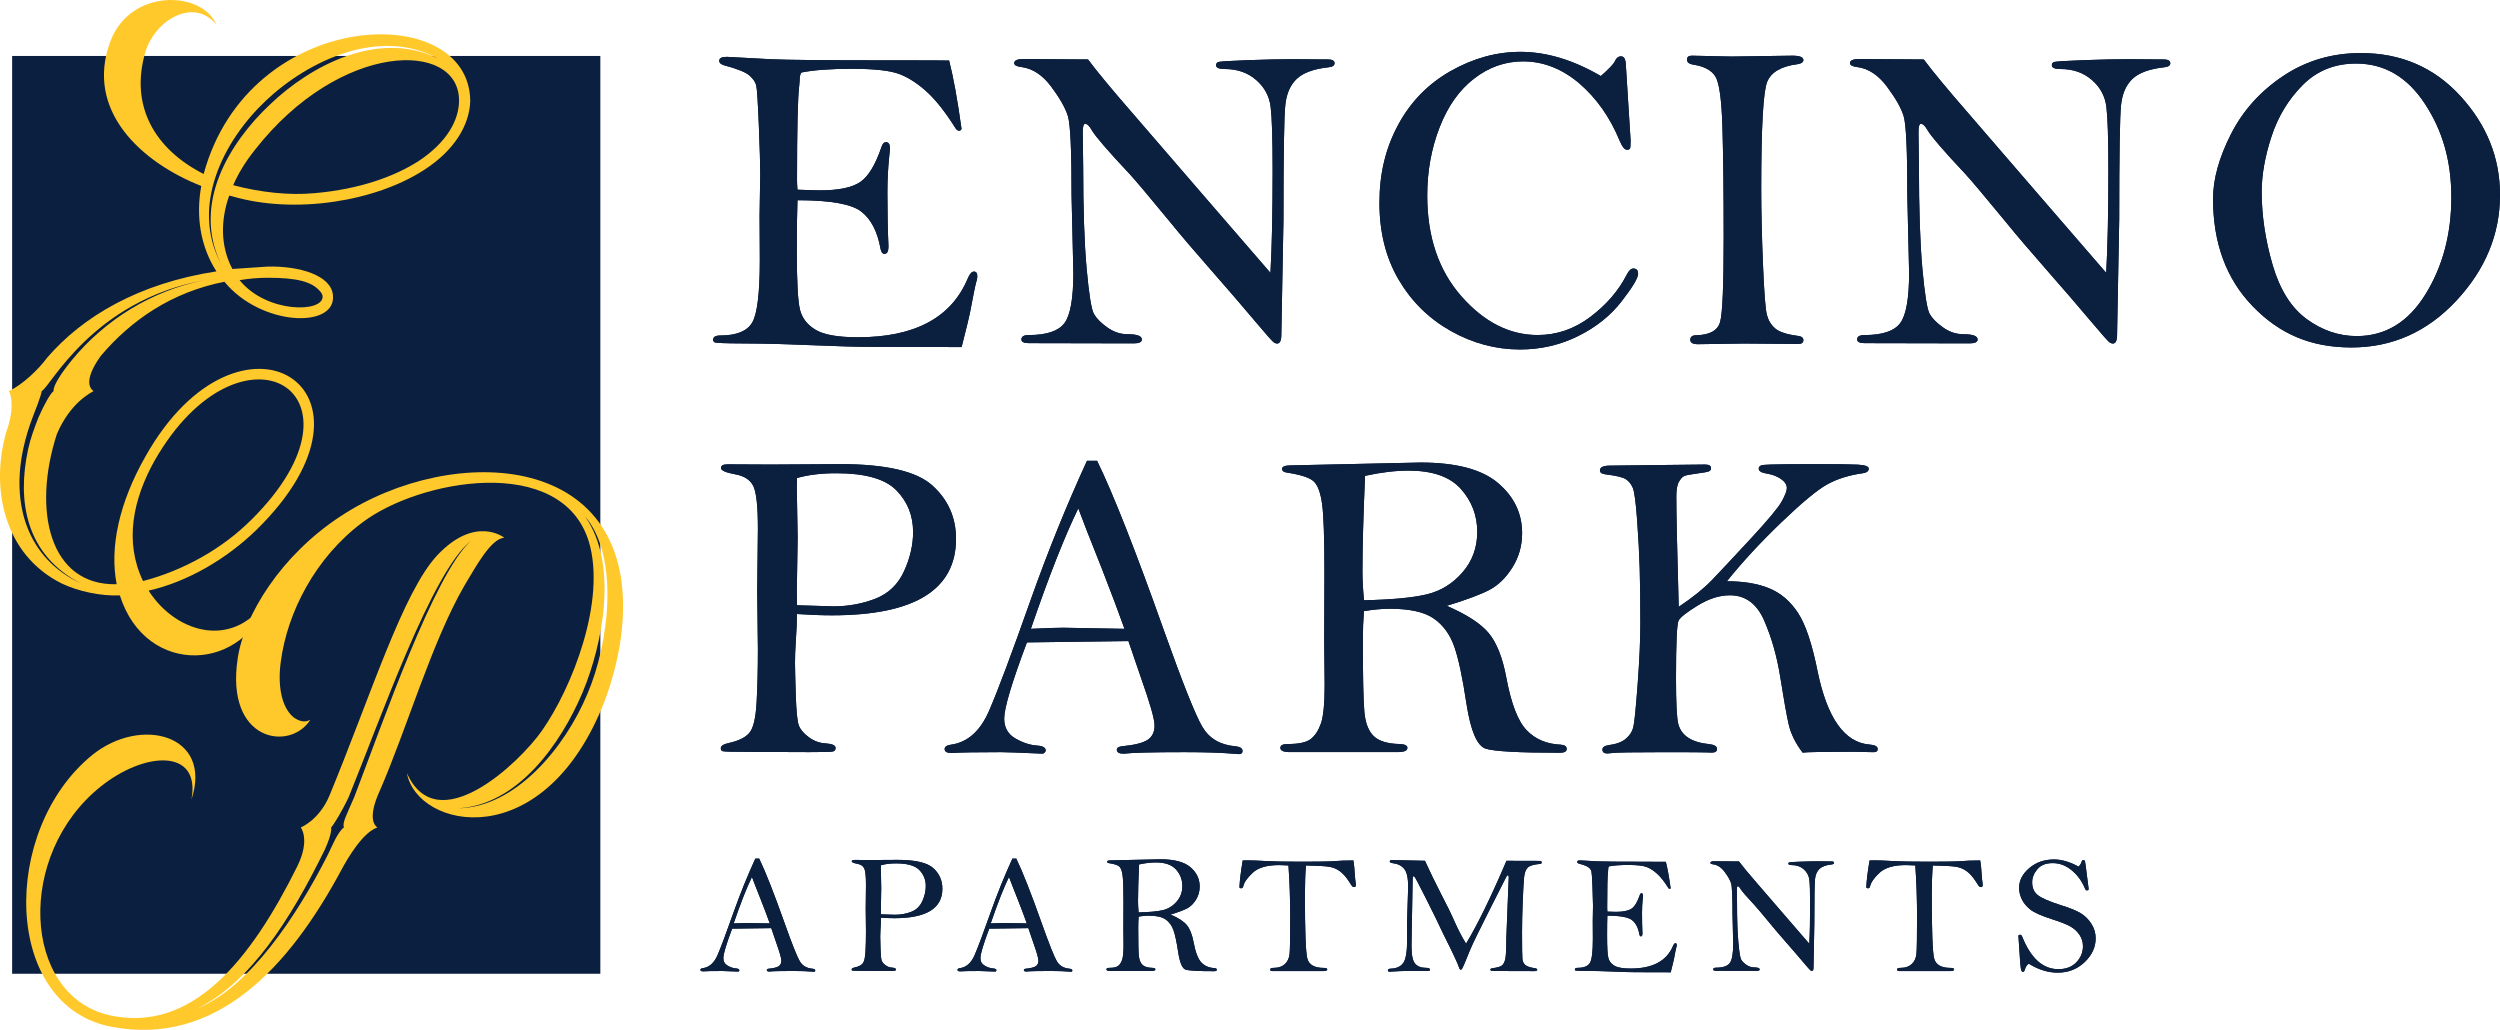
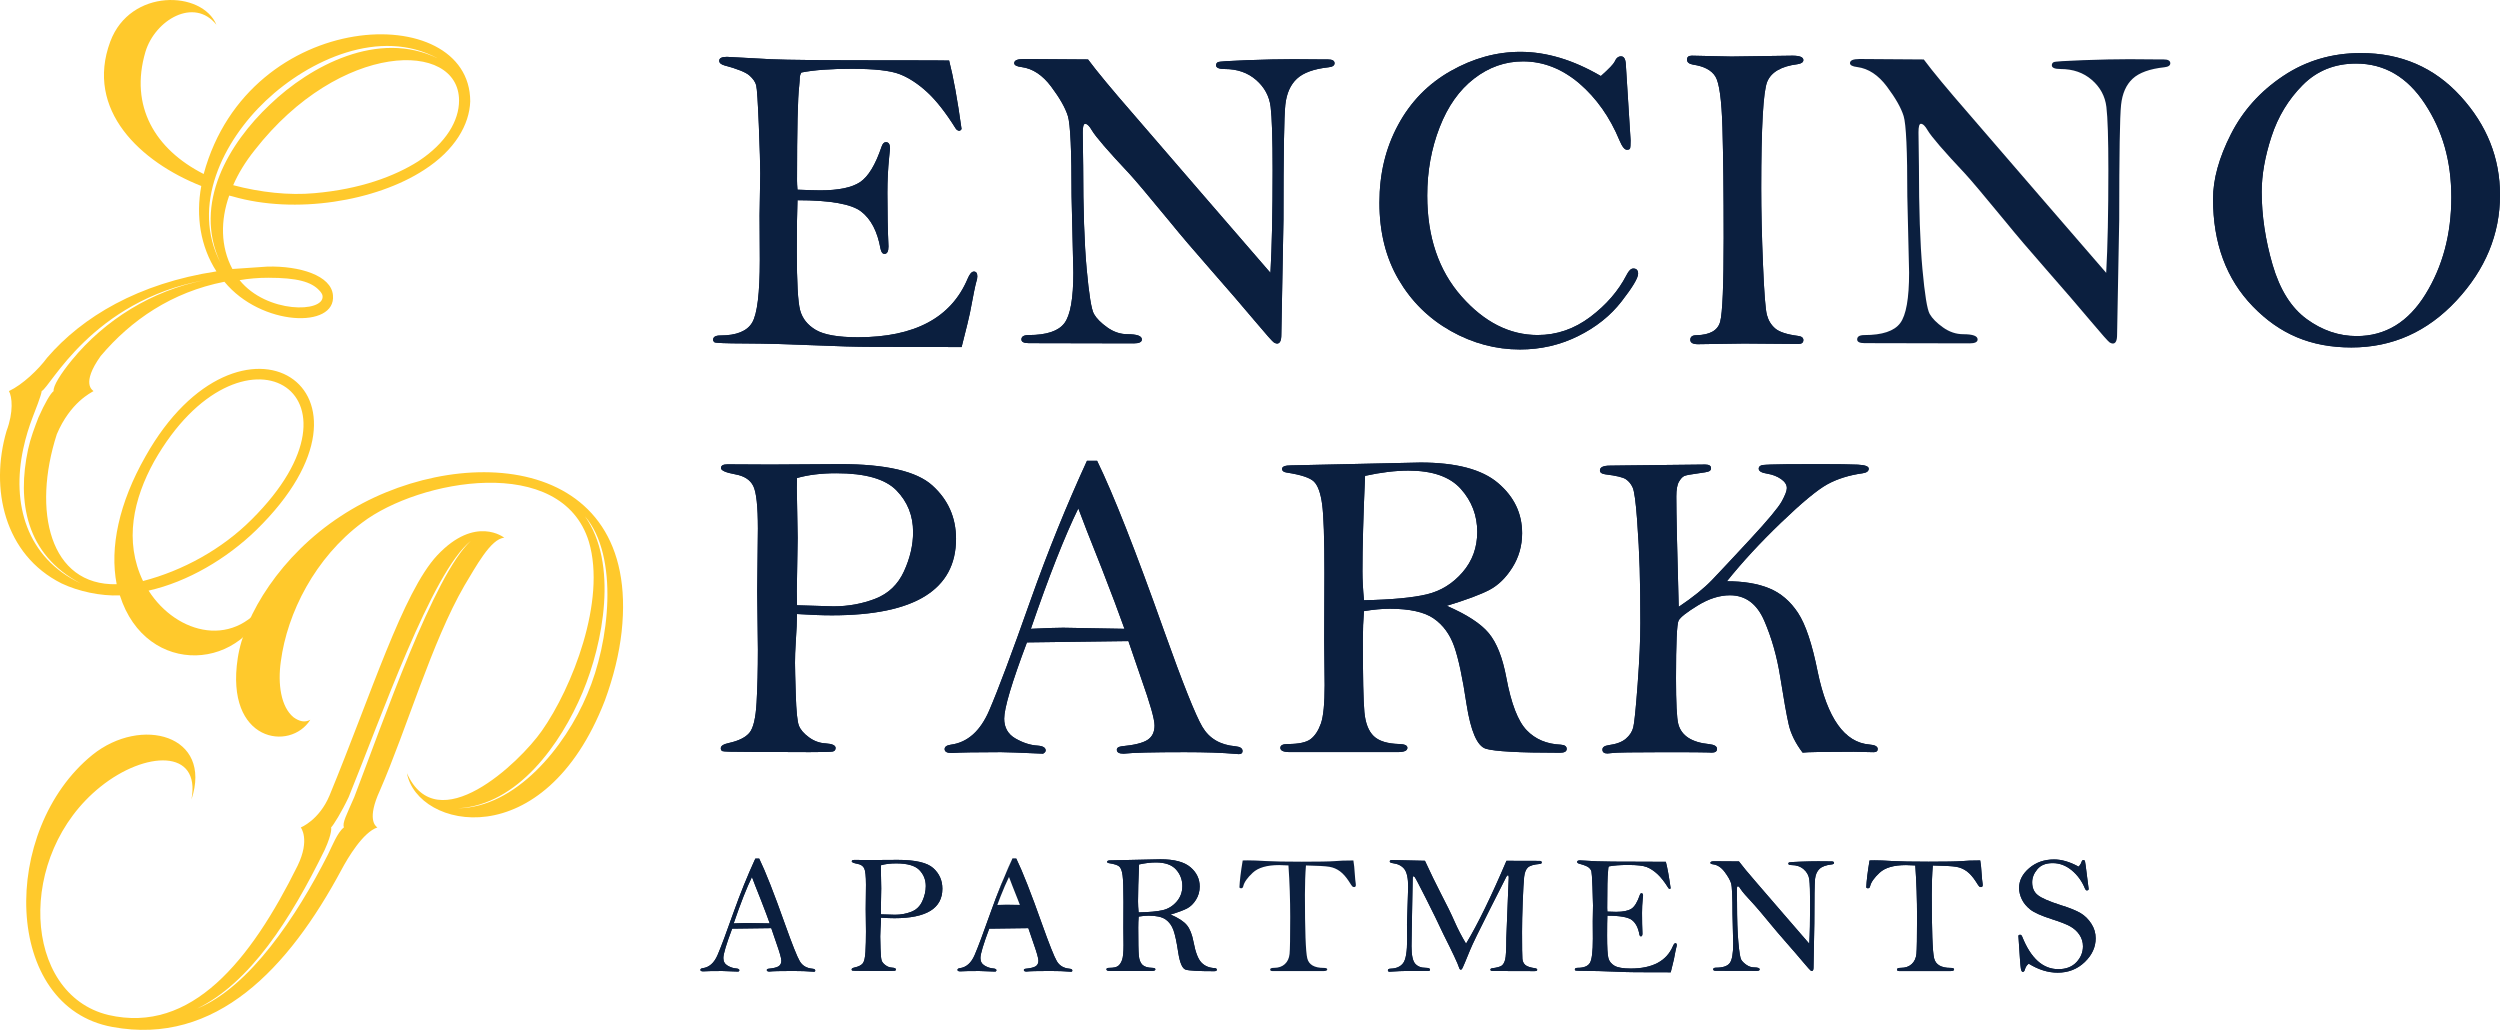
<svg xmlns="http://www.w3.org/2000/svg" viewBox="0 0 783.13 322.61">
  <g id="Layer_1" data-name="Layer 1">
-     <rect x="3.8" y="17.53" width="184.26" height="287.5" fill="#0b2040" />
    <path d="M19.3,182.76C1.3,173.76-3.2,153.01,2.05,135.01c2.25-6,1.75-10.75.75-12.5,4.25-2,9.25-6.75,12-10.5,11-12.75,28.5-23.25,53-27-5-7.75-6.5-17.25-4.75-26.75-19-7.5-36.5-23.75-28.5-45.25C40.8-3.74,63.3-2.99,67.8,7.76c-7-8.75-19.25-1.5-22.25,8.5-5,17,3,30.5,18.25,38.25C78.05,2.01,147.3-.24,147.3,31.76c-.25,7.25-4.75,15.25-14.5,21.5-15,9.75-40.25,14-60,8.25l-1-.25c-2.75,7.75-2.75,16,1,23l11-.75c10-.25,20,2.75,20.5,9,1,10.5-22.5,9.75-34-4.25-16.5,3.25-29.25,12-38.75,23.25-6.25,8.75-2.5,10.75-2.25,11-.75.5-7.25,3.5-11.5,13.5-7.75,24-2.25,47.5,18.75,47-2.25-11.5.75-25.5,9-40,29.5-52.5,80-21.25,34.75,23-9.25,9-21.5,16.25-33.75,19,8.75,13.75,27.5,18.75,37.75,1.75-7,23.75-38.5,25.75-46.75-.25-6,.25-13-1.25-18.25-3.75ZM12.05,130.76c2-4.5,3.75-7.5,4.75-8.25-.25-1.5,2.25-5.5,5.75-9.75,10.25-12.5,25-21.75,41.5-25-35.25,6.5-48.25,33.5-51,34.75,0,1-2.25,6.75-2.75,8-1.25,3.25-2.25,6.5-3,10-3.75,17.25,1,34.25,18,42.25-17.25-9-20-25.75-16.5-42,.75-3.5,2-6.75,3.25-10ZM78.8,162.76c40.25-40-3.5-65.75-30.5-18.25-6.5,11.75-9.5,25-3.5,37.5,12.5-3.25,24.75-10,34-19.25ZM69.05,82.26c-8.75-18.5,2.75-37.5,15.5-49.5,12.75-12.25,34-23.5,52.5-14.5-18-9.75-40.25.5-53.75,13.25s-23.5,33-14.25,50.75ZM79.8,47.01c-3,3.75-5.25,7.5-6.75,11,8.5,2.25,17.5,3.25,25.5,2.5,14.25-1.25,25-5.25,32.5-10,8.75-5.75,12.75-12.75,12.75-19,0-19-37.25-18.75-64,15.5ZM75.05,87.76c8.5,10.5,26.5,10.25,26,5,0-.5-.5-1.25-1-1.75-2.5-2.75-7-4-16-4-3.25,0-6,.25-9,.75Z" fill="#ffc92c" />
    <path d="M28.97,236.45c15.25-12.25,37.75-6.25,31,14,3-16-14.5-15.25-28.5-4-26.5,21.25-24.5,65,2.5,71.5,26,6,44.5-17,59.25-46.75,4-8.25,1-12,1-12,0,0,5.75-2.25,9-10,13-31.5,23-63.75,33.75-75.25,12-12.75,21-5.5,21-5.5-4.25.25-9,9.25-12.5,15-10.25,17.75-18,44.75-26.5,64.25-4,8.75-1.5,11-.75,11.5-4.5,1.5-9.25,9.5-11.25,13.25-16.5,30.75-39.25,55.25-71.75,49.25C.72,315.45-.03,259.95,28.97,236.45ZM107.72,259.2c-.5-1.5.75-3.75,3.25-9.5,9-23.5,25-69.75,36.5-80.25-12.25,9.75-28.25,55.75-38.25,80.25-2.25,4.75-4.75,8.75-5.5,9.5,0,0,.5,1.5-2,7-10.75,22-23.5,41.75-40,49.75,16.5-6.75,31.25-29,41-48.25,1.25-2.5,3-7,5-8.5ZM189.47,219.45c-19,49-58.75,40.25-62,22.75,9.5,21.25,35.25-3.25,42.25-13.25,9.5-13.5,20.25-40.75,14.75-59.25-8.5-27.75-53.25-19.5-71-6-14.75,11-23.5,28.25-25.5,43.5-1,7,0,14.25,4,17.5,1.75,1.25,3.5,1.75,5.25.75-6.25,10-26.75,7-22.75-19.25,2-13.5,13.5-32.25,32.25-44.5,35.25-23.25,94.25-20.75,88,36.25-.75,6.75-2.5,14-5.25,21.5ZM183.22,161.7c10.5,14.75,5.75,39.75-.75,55.25-6.75,16-20.25,35.25-39,36.25,18-.25,33.5-19,40.5-35.75,7-16.25,10-43.25-.75-55.75Z" fill="#ffc92c" />
    <g>
      <path d="M297.31,18.95c1.32,5.1,2.62,12.26,3.9,21.46-.22.37-.47.55-.73.55-.31,0-.65-.18-1.01-.55-3.15-5.06-6.16-8.91-9.03-11.55-2.87-2.64-5.76-4.52-8.65-5.64-2.9-1.12-7.88-1.67-14.95-1.67-6.66,0-11.93.39-15.8,1.16-.37.46-.55,1.3-.55,2.52,0,.32-.05.89-.14,1.71-.46,3.64-.68,13.51-.68,29.61,0,.68.04,1.64.14,2.87,3.47.14,5.84.21,7.11.21,5.75,0,9.91-.86,12.49-2.57,2.58-1.72,4.82-5.41,6.74-11.09.32-.96.77-1.44,1.36-1.44.86,0,1.29.66,1.29,1.99l-.27,2.74c-.37,3.61-.55,7.33-.55,11.16,0,6.21.11,11.8.34,16.78,0,1.55-.42,2.33-1.25,2.33-.62,0-1.03-.55-1.25-1.64-.96-5.38-2.97-9.25-6.04-11.62-3.06-2.37-9.72-3.55-19.96-3.55-.14,3.33-.21,8.71-.21,16.13,0,9.62.34,15.72,1.03,18.32s2.33,4.66,4.93,6.19c2.6,1.53,7,2.29,13.2,2.29,17.74,0,29.19-6.11,34.34-18.32.63-1.5,1.28-2.26,1.96-2.26.72,0,1.08.5,1.08,1.5,0,.55-.11,1.14-.34,1.78-.27.87-.93,4.1-1.98,9.71-.23,1.19-1.09,4.74-2.6,10.66l-28.64-.07c-4.1,0-10.13-.17-18.08-.51-7.95-.34-14.99-.52-21.12-.55-6.13-.02-9.33-.15-9.6-.38-.27-.23-.41-.48-.41-.75,0-.91.75-1.37,2.26-1.37,5.06,0,8.38-1.34,9.98-4.03,1.59-2.69,2.39-9.22,2.39-19.6l-.07-14,.21-13.11c0-2.64-.15-7.64-.44-14.99-.3-7.35-.57-11.55-.82-12.6-.25-1.05-.96-2.08-2.12-3.11-1.16-1.02-3.73-2.06-7.69-3.11-1.19-.32-1.78-.82-1.78-1.5,0-.82.8-1.23,2.39-1.23l13.95.75c4.92.23,17.02.34,36.3.34,12.67,0,19.14.02,19.41.07Z" fill="#0b1f3f" />
      <path d="M340.82,18.61c2.73,3.69,7.47,9.41,14.22,17.16l21.88,25.36,21.05,24.34c.46-8.25.68-18.96.68-32.13,0-9.89-.21-16.51-.62-19.86s-1.93-6.16-4.55-8.44c-2.62-2.28-5.89-3.42-9.81-3.42-1.82,0-2.73-.39-2.73-1.16,0-.46.19-.79.58-.99.39-.21,3.45-.41,9.19-.62,5.74-.21,10.57-.31,14.49-.31l9.23.07h1.5c1.41,0,2.12.4,2.12,1.2,0,.71-.62,1.13-1.85,1.26-4.6.5-7.92,1.7-9.95,3.59-2.03,1.89-3.24,4.62-3.62,8.18-.39,3.56-.58,15.53-.58,35.92l-.67,36.12c0,1.82-.45,2.74-1.34,2.74-.23,0-.55-.1-.94-.31-.4-.21-2.44-2.51-6.13-6.9-3.69-4.4-8.24-9.67-13.64-15.83s-9.65-11.14-12.75-14.97c-6.79-8.25-11.07-13.33-12.85-15.24-6.61-7.02-10.5-11.53-11.69-13.54-.78-1.37-1.48-2.05-2.12-2.05-.5,0-.75.89-.75,2.67l.14,10.6c0,13.44.36,24.18,1.09,32.2.73,8.02,1.49,12.73,2.29,14.12.8,1.39,2.19,2.79,4.17,4.2,1.98,1.41,4.09,2.12,6.32,2.12,3.01,0,4.51.55,4.51,1.64,0,.82-.84,1.23-2.53,1.23l-32.88-.07c-1.55,0-2.32-.39-2.32-1.16,0-.91.75-1.37,2.26-1.37,5.61,0,9.34-1.24,11.21-3.73,1.87-2.48,2.8-7.76,2.8-15.83l-.56-23.99c.01-14.17-.37-22.52-1.15-25.05-.78-2.53-2.52-5.61-5.23-9.23-2.71-3.62-5.8-5.66-9.26-6.12-1.55-.18-2.32-.59-2.32-1.23,0-.87,1-1.3,3.01-1.3l20.1.14Z" fill="#0b1f3f" />
      <path d="M501.5,23.8c2.51-2.23,3.95-3.74,4.31-4.51.46-1.09,1.12-1.64,1.98-1.64.91,0,1.41.82,1.5,2.46l1.5,23.86c0,1.37-.06,2.2-.17,2.5-.11.3-.44.44-.99.44-.73,0-1.5-.98-2.32-2.94-3.01-7.26-7.2-13.21-12.58-17.84-5.42-4.6-11.3-6.9-17.64-6.9-5.56,0-10.66,1.79-15.31,5.37-4.65,3.58-8.26,8.68-10.83,15.31-2.58,6.63-3.86,13.75-3.86,21.36,0,12.94,3.57,23.46,10.7,31.55,7.13,8.09,15.1,12.13,23.9,12.13,5.97,0,11.46-1.89,16.48-5.67,5.01-3.78,8.8-8.16,11.35-13.12.68-1.37,1.39-2.05,2.12-2.05,1,0,1.5.55,1.5,1.64,0,1.32-1.73,4.22-5.2,8.68-3.46,4.47-8.01,8.09-13.64,10.87s-11.68,4.17-18.15,4.17c-7.61,0-14.85-1.94-21.71-5.81-6.86-3.87-12.3-9.23-16.31-16.06-4.01-6.84-6.02-14.86-6.02-24.06s1.95-17.16,5.85-24.4,9.38-12.87,16.46-16.88c7.07-4.01,14.37-6.02,21.9-6.02,4.01,0,8.12.63,12.31,1.88,4.2,1.25,8.48,3.16,12.86,5.71Z" fill="#0b1f3f" />
      <path d="M529.92,17.44l12.46.27,19.11-.27c2.28,0,3.42.46,3.42,1.37,0,.68-.62,1.12-1.85,1.3-5.06.64-8.21,2.46-9.47,5.47-1.25,3.01-1.88,14.13-1.88,33.36,0,7.06.18,15.02.55,23.86.36,8.84.77,14.13,1.23,15.86.46,1.73,1.32,3.14,2.6,4.24,1.28,1.09,3.65,1.87,7.11,2.32,1.14.14,1.71.57,1.71,1.3,0,.82-.53,1.23-1.58,1.23l-16.99-.14-14.45.21c-1.6,0-2.4-.46-2.4-1.37,0-.96.64-1.44,1.91-1.44,4.24-.09,6.72-1.5,7.45-4.24.73-2.73,1.09-11.46,1.09-26.18s-.13-25.73-.38-34.52c-.25-8.79-.99-14.17-2.22-16.13-1.23-1.96-3.55-3.19-6.97-3.69-1.28-.23-1.91-.75-1.91-1.57s.48-1.23,1.44-1.23Z" fill="#0b1f3f" />
      <path d="M602.62,18.61c2.73,3.69,7.47,9.41,14.22,17.16l21.88,25.36,21.05,24.34c.46-8.25.68-18.96.68-32.13,0-9.89-.21-16.51-.62-19.86s-1.93-6.16-4.55-8.44c-2.62-2.28-5.89-3.42-9.81-3.42-1.82,0-2.73-.39-2.73-1.16,0-.46.19-.79.58-.99.39-.21,3.45-.41,9.19-.62s10.57-.31,14.49-.31l9.23.07h1.5c1.41,0,2.12.4,2.12,1.2,0,.71-.62,1.13-1.85,1.26-4.6.5-7.92,1.7-9.95,3.59-2.03,1.89-3.24,4.62-3.62,8.18-.39,3.56-.58,15.53-.58,35.92l-.67,36.12c0,1.82-.45,2.74-1.34,2.74-.23,0-.55-.1-.94-.31s-2.44-2.51-6.13-6.9c-3.69-4.4-8.24-9.67-13.64-15.83s-9.65-11.14-12.75-14.97c-6.79-8.25-11.07-13.33-12.85-15.24-6.61-7.02-10.5-11.53-11.69-13.54-.78-1.37-1.48-2.05-2.12-2.05-.5,0-.75.89-.75,2.67l.14,10.6c0,13.44.36,24.18,1.09,32.2.73,8.02,1.49,12.73,2.29,14.12.8,1.39,2.19,2.79,4.17,4.2,1.98,1.41,4.09,2.12,6.32,2.12,3.01,0,4.51.55,4.51,1.64,0,.82-.84,1.23-2.53,1.23l-32.88-.07c-1.55,0-2.32-.39-2.32-1.16,0-.91.75-1.37,2.26-1.37,5.61,0,9.34-1.24,11.21-3.73,1.87-2.48,2.8-7.76,2.8-15.83l-.56-23.99c.01-14.17-.37-22.52-1.15-25.05-.78-2.53-2.52-5.61-5.23-9.23-2.71-3.62-5.8-5.66-9.26-6.12-1.55-.18-2.32-.59-2.32-1.23,0-.87,1-1.3,3.01-1.3l20.1.14Z" fill="#0b1f3f" />
      <path d="M693.24,62.29c0-6.15,1.87-12.91,5.61-20.27,3.74-7.36,9.19-13.43,16.37-18.22s15.28-7.18,24.3-7.18c12.62,0,23.05,4.51,31.27,13.54,8.23,9.02,12.34,19.32,12.34,30.9,0,12.3-4.56,23.34-13.67,33.12-9.12,9.78-20.08,14.66-32.88,14.66s-22.55-4.28-30.86-12.85c-8.32-8.57-12.48-19.8-12.48-33.7ZM708.48,60.06c0,7.43,1.14,15.06,3.41,22.88,2.28,7.82,5.85,13.5,10.72,17.04,4.87,3.54,10.08,5.3,15.64,5.3,8.97,0,16.15-4.37,21.54-13.1,5.39-8.73,8.09-18.85,8.09-30.34s-2.75-20.9-8.26-29.31c-5.51-8.41-12.7-12.62-21.58-12.62-6.69,0-12.27,2.25-16.73,6.74-4.46,4.49-7.72,9.86-9.76,16.11-2.05,6.25-3.07,12.02-3.07,17.31Z" fill="#0b1f3f" />
    </g>
    <g>
      <path d="M249.66,192.34c0,2.05-.14,5.13-.41,9.23-.14,2.01-.21,4.03-.21,6.08,0,1.55.08,4.89.24,10.01.16,5.13.48,8.33.96,9.6.48,1.28,1.53,2.51,3.14,3.69,1.62,1.19,3.36,1.82,5.23,1.91,2.1.14,3.14.62,3.14,1.44,0,.64-.32,1.01-.96,1.13-.64.11-3.05.17-7.25.17l-18.8-.07c-5.29,0-8.1-.08-8.44-.24-.34-.16-.51-.47-.51-.92,0-.73.87-1.28,2.6-1.64,3.05-.68,5.18-1.75,6.39-3.21,1.21-1.46,1.95-4.59,2.22-9.39.27-4.8.41-10.35.41-16.63l-.21-18.24.21-19.67c0-6.97-.48-11.42-1.44-13.35-.96-1.94-2.83-3.15-5.61-3.65-3.01-.55-4.51-1.21-4.51-1.98s.68-1.16,2.05-1.16l13.54.07,21.74-.14c14.31,0,23.94,2.23,28.88,6.69,4.94,4.46,7.42,10.04,7.42,16.72,0,7.96-3.24,13.95-9.71,17.95-6.47,4.01-16.2,6.01-29.19,6.01-3.14,0-6.79-.14-10.94-.41ZM249.66,189.6c6.7.23,10.5.34,11.42.34,4.65,0,9.02-.8,13.12-2.39,4.1-1.59,7.1-4.46,8.99-8.6,1.89-4.14,2.84-8.23,2.84-12.28,0-5.14-1.74-9.5-5.23-13.07-3.49-3.57-9.76-5.36-18.83-5.36-4.69,0-8.8.5-12.3,1.5-.05,1.64-.07,2.66-.07,3.07l.27,15.7-.27,16.72c0,.82.02,2.27.07,4.37Z" fill="#0b1f3f" />
      <path d="M340.51,144.35h3.16c5.09,10.44,12.11,28.28,21.07,53.53,5.77,16.18,9.73,26.1,11.88,29.77,2.15,3.67,5.6,5.71,10.35,6.12,1.51.14,2.26.64,2.26,1.5,0,.64-.39.96-1.16.96l-.96-.07c-4.19-.37-9.53-.55-16-.55-9.94,0-16.32.16-19.14.48-1.41,0-2.12-.41-2.12-1.23,0-.59.52-.96,1.57-1.09,3.87-.36,6.55-1.03,8.03-1.98,1.48-.96,2.22-2.46,2.22-4.51s-1.39-6.86-4.16-14.7l-4.03-11.76c-2.37,0-12.97.14-31.79.41-4.75,12.62-7.12,20.58-7.12,23.88,0,2.79,1.17,4.87,3.52,6.22,2.35,1.35,4.66,2.1,6.94,2.23,1.69.13,2.53.64,2.53,1.53,0,.36-.27.69-.82,1-7.29-.32-11.69-.48-13.19-.48-7.66,0-12.81.09-15.45.27-1.46,0-2.19-.41-2.19-1.23,0-.73.64-1.18,1.91-1.37,5.24-.68,9.25-4.24,12.03-10.66,2.78-6.43,7.11-17.98,13-34.66,5.38-15.18,11.27-29.71,17.65-43.61ZM337.78,159.25c-4.24,8.66-9.2,21.24-14.86,37.73,4.69-.23,8.07-.34,10.12-.34l19.21.34c-1.68-4.74-4.05-11.03-7.1-18.87-3.73-9.34-6.19-15.63-7.37-18.87Z" fill="#0b1f3f" />
      <path d="M453.18,189.77c6.33,2.74,10.73,5.61,13.2,8.6s4.3,7.61,5.47,13.85c1.53,8.2,3.66,13.72,6.39,16.54,2.72,2.83,6.29,4.33,10.69,4.51,1.23.09,1.84.53,1.84,1.33s-.71,1.2-2.12,1.2c-12.76,0-20.5-.42-23.21-1.26-2.71-.84-4.73-5.5-6.05-13.98-1.23-8.25-2.52-14.28-3.86-18.08-1.34-3.8-3.49-6.72-6.43-8.75-2.94-2.03-7.53-3.04-13.77-3.04-2.37,0-5.06.25-8.07.75-.23,2.87-.34,5.85-.34,8.94,0,11.69.16,19.26.48,22.69.32,3.44,1.29,5.94,2.91,7.51,1.62,1.57,4.32,2.4,8.1,2.49,1.64.05,2.46.45,2.46,1.19,0,.89-1,1.33-3.01,1.33h-33.84c-1.96,0-2.94-.44-2.94-1.33,0-.8.77-1.19,2.32-1.19,3.46,0,5.87-.52,7.21-1.57,1.34-1.05,2.4-2.67,3.18-4.88.77-2.21,1.16-6.2,1.16-11.99l-.14-13.94.07-21.24c0-10.84-.24-18.01-.72-21.52-.48-3.51-1.33-5.86-2.56-7.07s-4.08-2.15-8.54-2.83c-.96-.14-1.44-.52-1.44-1.16,0-.73.96-1.09,2.87-1.09l40.47-.89c11.17,0,19.27,2.14,24.3,6.42,5.04,4.28,7.55,9.52,7.55,15.71,0,3.92-1.01,7.49-3.04,10.73-2.03,3.23-4.43,5.58-7.21,7.04-2.78,1.46-7.25,3.12-13.4,4.99ZM427.27,188.03c8.75-.18,15.31-.8,19.69-1.85,4.38-1.05,8.1-3.35,11.18-6.9s4.61-7.77,4.61-12.65c0-5.15-1.71-9.64-5.13-13.47s-8.89-5.74-16.41-5.74c-4.1,0-8.64.55-13.6,1.64-.55,12.53-.82,22.51-.82,29.94,0,2.55.16,5.56.48,9.02Z" fill="#0b1f3f" />
      <path d="M525.88,190.08c4.42-2.96,7.91-5.78,10.46-8.44,2.55-2.67,6.55-6.94,12-12.82,5.45-5.88,8.7-9.79,9.78-11.72,1.07-1.94,1.61-3.34,1.61-4.2,0-1.05-.6-1.99-1.81-2.84-1.21-.84-2.63-1.4-4.27-1.67-1.82-.27-2.73-.8-2.73-1.57,0-.82.75-1.23,2.26-1.23.32,0,.82-.02,1.5-.07,1.69-.09,6.74-.14,15.18-.14,5.79,0,9.82.06,12.1.17,2.28.11,3.42.54,3.42,1.26,0,.78-.64,1.25-1.91,1.44-4.24.59-7.92,1.74-11.04,3.45-3.12,1.71-7.96,5.72-14.53,12.03-6.56,6.31-12.21,12.43-16.95,18.35,5.27,0,9.71.74,13.3,2.23,3.59,1.48,6.58,4.04,8.97,7.67,2.39,3.63,4.44,9.78,6.17,18.45,3.02,14.56,8.42,22.16,16.19,22.79,1.74.13,2.61.6,2.61,1.4,0,.67-.41,1-1.23,1l-6.29-.13c-9.3,0-14.63.09-16,.27-2.23-2.96-3.68-5.88-4.34-8.75-.66-2.87-1.56-7.91-2.7-15.11-1-6.29-2.66-12.1-4.96-17.43-2.3-5.33-5.89-8-10.77-8-3.24,0-6.59,1.06-10.05,3.18-3.46,2.12-5.47,3.69-6.02,4.72s-.82,7.05-.82,18.08c0,7.75.24,12.53.72,14.36.48,1.82,1.53,3.26,3.14,4.31,1.62,1.05,3.79,1.71,6.53,1.98,1.64.18,2.46.68,2.46,1.5,0,.78-.57,1.16-1.71,1.16l-.82-.05c-1.28-.06-5.92-.09-13.95-.09-9.66,0-15.13.09-16.41.27-.64.09-1.12.14-1.44.14-1.05,0-1.57-.41-1.57-1.23,0-.73.64-1.18,1.91-1.37,2.42-.32,4.23-.99,5.43-2.02,1.21-1.03,1.98-2.21,2.32-3.55.34-1.34.8-5.84,1.37-13.5.57-7.66.85-14.04.85-19.14,0-6.74-.07-12.46-.21-17.16-.14-4.69-.41-9.81-.82-15.35s-.87-8.86-1.37-9.98c-.5-1.12-1.21-1.98-2.12-2.6-.91-.62-3.05-1.13-6.43-1.54-1.14-.14-1.71-.55-1.71-1.23,0-1,1.05-1.5,3.14-1.5l5.54-.07,24.27-.27c1.23,0,1.85.38,1.85,1.14,0,.44-.21.77-.62.97s-1.66.43-3.76.7c-2.14.27-3.49.54-4.03.79-.55.25-1.09.84-1.64,1.78-.55.93-.82,2.47-.82,4.61,0,5.15.25,16.68.75,34.59Z" fill="#0b1f3f" />
    </g>
    <g>
      <path d="M236.6,268.96h1.22c1.96,4.03,4.67,10.91,8.12,20.65,2.23,6.24,3.75,10.07,4.58,11.48.83,1.42,2.16,2.2,3.99,2.36.58.05.87.25.87.58,0,.25-.15.37-.45.37l-.37-.03c-1.62-.14-3.67-.21-6.17-.21-3.83,0-6.29.06-7.38.18-.54,0-.82-.16-.82-.47,0-.23.2-.37.61-.42,1.49-.14,2.53-.4,3.1-.76.57-.37.86-.95.86-1.74s-.54-2.65-1.61-5.67l-1.55-4.54c-.91,0-5,.05-12.26.16-1.83,4.87-2.75,7.94-2.75,9.21,0,1.08.45,1.88,1.36,2.4.91.52,1.8.81,2.68.86.65.05.98.25.98.59,0,.14-.11.27-.32.39-2.81-.12-4.51-.18-5.09-.18-2.95,0-4.94.04-5.96.11-.56,0-.84-.16-.84-.47,0-.28.25-.46.74-.53,2.02-.26,3.57-1.63,4.64-4.11,1.07-2.48,2.74-6.93,5.01-13.37,2.08-5.85,4.35-11.46,6.81-16.82ZM235.55,274.71c-1.64,3.34-3.55,8.19-5.73,14.55,1.81-.09,3.11-.13,3.9-.13l7.41.13c-.65-1.83-1.56-4.25-2.74-7.28-1.44-3.6-2.39-6.03-2.84-7.28Z" fill="#0b1f3f" />
      <path d="M275.98,287.47c0,.79-.05,1.98-.16,3.56-.05.77-.08,1.56-.08,2.35,0,.6.03,1.88.09,3.86.06,1.98.18,3.21.37,3.71s.59.97,1.21,1.42c.62.46,1.3.7,2.02.74.81.05,1.21.24,1.21.55,0,.25-.12.39-.37.43-.25.04-1.18.07-2.79.07l-7.25-.03c-2.04,0-3.12-.03-3.26-.09-.13-.06-.2-.18-.2-.36,0-.28.33-.49,1-.63,1.18-.26,2-.68,2.47-1.24.47-.56.75-1.77.86-3.62.11-1.85.16-3.99.16-6.42l-.08-7.03.08-7.59c0-2.69-.18-4.4-.55-5.15s-1.09-1.22-2.16-1.41c-1.16-.21-1.74-.47-1.74-.76s.26-.45.79-.45l5.22.03,8.38-.05c5.52,0,9.23.86,11.14,2.58,1.91,1.72,2.86,3.87,2.86,6.45,0,3.07-1.25,5.38-3.74,6.92-2.5,1.54-6.25,2.32-11.26,2.32-1.21,0-2.62-.05-4.22-.16ZM275.98,286.42c2.58.09,4.05.13,4.4.13,1.79,0,3.48-.31,5.06-.92s2.74-1.72,3.47-3.32c.73-1.6,1.09-3.18,1.09-4.74,0-1.98-.67-3.66-2.02-5.04s-3.77-2.07-7.26-2.07c-1.81,0-3.39.19-4.75.58-.02.63-.03,1.03-.03,1.18l.11,6.05-.11,6.45c0,.32,0,.88.03,1.68Z" fill="#0b1f3f" />
-       <path d="M317.13,268.96h1.22c1.96,4.03,4.67,10.91,8.12,20.65,2.23,6.24,3.75,10.07,4.58,11.48.83,1.42,2.16,2.2,3.99,2.36.58.05.87.25.87.58,0,.25-.15.37-.45.37l-.37-.03c-1.62-.14-3.67-.21-6.17-.21-3.83,0-6.29.06-7.38.18-.54,0-.82-.16-.82-.47,0-.23.2-.37.61-.42,1.49-.14,2.53-.4,3.1-.76.57-.37.86-.95.86-1.74s-.54-2.65-1.61-5.67l-1.55-4.54c-.91,0-5,.05-12.26.16-1.83,4.87-2.75,7.94-2.75,9.21,0,1.08.45,1.88,1.36,2.4.91.52,1.8.81,2.68.86.65.05.98.25.98.59,0,.14-.11.27-.32.39-2.81-.12-4.51-.18-5.09-.18-2.95,0-4.94.04-5.96.11-.56,0-.84-.16-.84-.47,0-.28.25-.46.74-.53,2.02-.26,3.57-1.63,4.64-4.11,1.07-2.48,2.74-6.93,5.01-13.37,2.08-5.85,4.35-11.46,6.81-16.82ZM316.07,274.71c-1.64,3.34-3.55,8.19-5.73,14.55,1.81-.09,3.11-.13,3.9-.13l7.41.13c-.65-1.83-1.56-4.25-2.74-7.28-1.44-3.6-2.39-6.03-2.84-7.28Z" fill="#0b1f3f" />
+       <path d="M317.13,268.96h1.22c1.96,4.03,4.67,10.91,8.12,20.65,2.23,6.24,3.75,10.07,4.58,11.48.83,1.42,2.16,2.2,3.99,2.36.58.05.87.25.87.58,0,.25-.15.37-.45.37l-.37-.03c-1.62-.14-3.67-.21-6.17-.21-3.83,0-6.29.06-7.38.18-.54,0-.82-.16-.82-.47,0-.23.2-.37.61-.42,1.49-.14,2.53-.4,3.1-.76.57-.37.86-.95.86-1.74s-.54-2.65-1.61-5.67l-1.55-4.54c-.91,0-5,.05-12.26.16-1.83,4.87-2.75,7.94-2.75,9.21,0,1.08.45,1.88,1.36,2.4.91.52,1.8.81,2.68.86.65.05.98.25.98.59,0,.14-.11.27-.32.39-2.81-.12-4.51-.18-5.09-.18-2.95,0-4.94.04-5.96.11-.56,0-.84-.16-.84-.47,0-.28.25-.46.74-.53,2.02-.26,3.57-1.63,4.64-4.11,1.07-2.48,2.74-6.93,5.01-13.37,2.08-5.85,4.35-11.46,6.81-16.82Zc-1.64,3.34-3.55,8.19-5.73,14.55,1.81-.09,3.11-.13,3.9-.13l7.41.13c-.65-1.83-1.56-4.25-2.74-7.28-1.44-3.6-2.39-6.03-2.84-7.28Z" fill="#0b1f3f" />
      <path d="M366.69,286.48c2.44,1.06,4.14,2.16,5.09,3.32.96,1.15,1.66,2.94,2.11,5.34.59,3.16,1.41,5.29,2.46,6.38,1.05,1.09,2.43,1.67,4.12,1.74.47.03.71.21.71.51s-.27.46-.82.46c-4.92,0-7.91-.16-8.95-.49-1.05-.33-1.82-2.12-2.33-5.39-.47-3.18-.97-5.51-1.49-6.97-.52-1.47-1.34-2.59-2.48-3.38-1.13-.78-2.9-1.17-5.31-1.17-.91,0-1.95.1-3.11.29-.09,1.11-.13,2.26-.13,3.45,0,4.51.06,7.43.18,8.75.12,1.32.5,2.29,1.12,2.9.62.61,1.67.93,3.12.96.63.02.95.17.95.46,0,.34-.39.52-1.16.52h-13.05c-.76,0-1.13-.17-1.13-.52,0-.31.3-.46.9-.46,1.34,0,2.26-.2,2.78-.61.52-.4.93-1.03,1.23-1.88.3-.85.45-2.39.45-4.62l-.05-5.38.03-8.19c0-4.18-.09-6.95-.28-8.3-.18-1.35-.51-2.26-.99-2.73-.47-.46-1.57-.83-3.3-1.09-.37-.05-.55-.2-.55-.45,0-.28.37-.42,1.11-.42l15.61-.34c4.31,0,7.43.83,9.37,2.48,1.94,1.65,2.91,3.67,2.91,6.06,0,1.51-.39,2.89-1.17,4.14-.78,1.25-1.71,2.15-2.78,2.71-1.07.56-2.79,1.2-5.17,1.92ZM356.69,285.81c3.38-.07,5.91-.31,7.59-.71s3.12-1.29,4.31-2.66,1.78-3,1.78-4.88c0-1.99-.66-3.72-1.98-5.19s-3.43-2.21-6.33-2.21c-1.58,0-3.33.21-5.25.63-.21,4.83-.32,8.68-.32,11.55,0,.98.06,2.14.18,3.48Z" fill="#0b1f3f" />
      <path d="M403.6,271.1c-1.37-.07-2.34-.11-2.9-.11-3.8,0-6.55.79-8.26,2.38s-2.7,3-2.98,4.23c-.09.44-.32.66-.71.66-.17,0-.34-.08-.5-.25.09-2.09.43-4.92,1.03-8.47.84-.02,1.38-.03,1.61-.03,1.37,0,3.21.07,5.51.21,2.48.14,6.28.21,11.39.21s8.65-.06,10.23-.18c1.44-.14,3.42-.21,5.93-.21.21,1.27.35,2.58.42,3.96.11,1.56.21,2.66.32,3.3.02.14.03.29.03.45,0,.42-.18.63-.55.63-.23,0-.42-.08-.56-.22-.15-.15-.49-.65-1.01-1.49-.92-1.42-1.86-2.5-2.85-3.23-.98-.73-2.08-1.2-3.3-1.41-1.21-.21-3.67-.35-7.36-.42-.21,2.65-.32,5.69-.32,9.1,0,11.29.24,17.94.73,19.96.48,2.02,2.21,3.03,5.18,3.03.72,0,1.08.15,1.08.45,0,.35-.34.53-1.03.53h-16.22c-.42,0-.63-.17-.63-.5s.41-.5,1.24-.5c1.39,0,2.51-.39,3.36-1.17.85-.78,1.34-1.84,1.48-3.18s.2-5.19.2-11.58c0-5.45-.18-10.83-.55-16.14Z" fill="#0b1f3f" />
      <path d="M446.37,269.65c1.78,3.85,3.43,7.26,4.96,10.21,1.85,3.54,3.29,6.47,4.31,8.81s2.23,4.65,3.6,6.94c3.64-6.03,7.86-14.69,12.67-25.96l10.5.03c.37.05.55.22.55.49s-.21.42-.63.46c-1.86.16-3.11.53-3.73,1.12-.62.59-1.01,1.58-1.16,2.97-.15,1.39-.29,3.97-.44,7.75s-.21,6.93-.21,9.44c0,4.83.04,7.65.11,8.45.07.8.37,1.44.9,1.91s1.56.82,3.08,1.03c.44.07.66.24.66.5s-.27.4-.82.4l-10.26-.03h-2.69c-.6,0-.9-.14-.9-.42,0-.25.2-.4.61-.45,1.48-.19,2.46-.47,2.94-.82.48-.35.84-.98,1.08-1.89.24-.91.36-3.16.36-6.77l.5-12.67.26-6.25c0-.47-.07-.71-.21-.71-.21,0-.39.14-.53.42l-5.23,10.32c-3.34,6.6-5.39,10.82-6.15,12.67l-1.64,3.98c-.51,1.21-.82,1.88-.92,1.99-.11.12-.23.17-.37.17-.21,0-.39-.23-.53-.69-.32-1.09-1.94-4.56-4.88-10.4-1.53-3.29-3.36-7.05-5.5-11.27s-3.29-6.43-3.47-6.61c-.18-.18-.31-.28-.4-.28-.18,0-.26.22-.26.66l-.29,15.98-.08,5.27c0,2.79.38,4.62,1.15,5.48.76.86,1.86,1.29,3.28,1.29.91,0,1.37.19,1.37.58,0,.28-.22.42-.66.42l-.55-.03-1.71.03-3.72-.03c-1.62,0-3.7.09-6.25.26-.21-.14-.32-.28-.32-.42,0-.35.31-.54.92-.55,1.76-.05,3.05-.63,3.88-1.74.83-1.11,1.24-3.59,1.24-7.44l-.05-4.64.37-11.77c0-2.74-.4-4.62-1.21-5.63s-2-1.61-3.56-1.81c-.67-.09-1-.27-1-.54,0-.31.25-.46.74-.46.26,0,.58,0,.95.03l9.34.21Z" fill="#0b1f3f" />
      <path d="M521.83,269.96c.51,1.97,1.01,4.73,1.5,8.28-.09.14-.18.21-.28.21-.12,0-.25-.07-.39-.21-1.21-1.95-2.37-3.44-3.48-4.46s-2.22-1.74-3.34-2.18c-1.12-.43-3.04-.65-5.76-.65-2.57,0-4.6.15-6.1.45-.14.18-.21.5-.21.97,0,.12-.02.34-.05.66-.18,1.4-.26,5.21-.26,11.42,0,.26.02.63.05,1.11,1.34.05,2.25.08,2.74.08,2.22,0,3.82-.33,4.82-.99.99-.66,1.86-2.09,2.6-4.28.12-.37.3-.56.52-.56.33,0,.5.25.5.77l-.11,1.06c-.14,1.39-.21,2.83-.21,4.31,0,2.4.04,4.55.13,6.47,0,.6-.16.9-.48.9-.24,0-.4-.21-.48-.63-.37-2.07-1.15-3.57-2.33-4.48s-3.75-1.37-7.7-1.37c-.05,1.28-.08,3.36-.08,6.22,0,3.71.13,6.06.4,7.07s.9,1.8,1.9,2.39c1,.59,2.7.88,5.09.88,6.84,0,11.26-2.36,13.25-7.07.24-.58.5-.87.76-.87.28,0,.42.19.42.58,0,.21-.04.44-.13.69-.11.33-.36,1.58-.76,3.74-.09.46-.42,1.83-1,4.11l-11.05-.03c-1.58,0-3.91-.07-6.97-.2s-5.78-.2-8.15-.21c-2.37,0-3.6-.06-3.71-.14s-.16-.18-.16-.29c0-.35.29-.53.87-.53,1.95,0,3.23-.52,3.85-1.55s.92-3.56.92-7.56l-.03-5.4.08-5.06c0-1.02-.06-2.95-.17-5.78-.11-2.84-.22-4.46-.32-4.86s-.37-.8-.82-1.2c-.45-.39-1.44-.79-2.97-1.2-.46-.12-.69-.32-.69-.58,0-.32.31-.47.92-.47l5.38.29c1.9.09,6.57.13,14,.13,4.89,0,7.38,0,7.49.03Z" fill="#0b1f3f" />
      <path d="M544.72,269.83c1.05,1.42,2.88,3.63,5.48,6.62l8.44,9.78,8.12,9.39c.18-3.18.26-7.31.26-12.39,0-3.81-.08-6.37-.24-7.66s-.74-2.38-1.75-3.26-2.27-1.32-3.78-1.32c-.7,0-1.05-.15-1.05-.45,0-.18.07-.3.22-.38.15-.08,1.33-.16,3.55-.24s4.08-.12,5.59-.12l3.56.03h.58c.54,0,.82.15.82.46,0,.27-.24.44-.71.49-1.78.19-3.05.66-3.84,1.39-.78.73-1.25,1.78-1.4,3.15s-.22,5.99-.22,13.85l-.26,13.93c0,.7-.17,1.06-.52,1.06-.09,0-.21-.04-.36-.12-.15-.08-.94-.97-2.37-2.66-1.42-1.7-3.18-3.73-5.26-6.1-2.08-2.37-3.72-4.3-4.92-5.77-2.62-3.18-4.27-5.14-4.96-5.88-2.55-2.71-4.05-4.45-4.51-5.22-.3-.53-.57-.79-.82-.79-.19,0-.29.34-.29,1.03l.05,4.09c0,5.19.14,9.33.42,12.42s.58,4.91.88,5.44c.31.54.84,1.08,1.61,1.62.77.54,1.58.82,2.44.82,1.16,0,1.74.21,1.74.63,0,.32-.33.47-.98.47l-12.68-.03c-.6,0-.9-.15-.9-.45,0-.35.29-.53.87-.53,2.16,0,3.6-.48,4.32-1.44.72-.96,1.08-2.99,1.08-6.1l-.22-9.25c0-5.47-.14-8.69-.44-9.66s-.97-2.16-2.02-3.56c-1.05-1.4-2.24-2.18-3.57-2.36-.6-.07-.9-.23-.9-.47,0-.33.39-.5,1.16-.5l7.75.05Z" fill="#0b1f3f" />
      <path d="M599.96,271.1c-1.37-.07-2.34-.11-2.9-.11-3.8,0-6.55.79-8.26,2.38s-2.7,3-2.98,4.23c-.09.44-.32.66-.71.66-.17,0-.34-.08-.5-.25.09-2.09.43-4.92,1.03-8.47.84-.02,1.38-.03,1.61-.03,1.37,0,3.21.07,5.51.21,2.48.14,6.28.21,11.39.21s8.65-.06,10.23-.18c1.44-.14,3.42-.21,5.93-.21.21,1.27.35,2.58.42,3.96.11,1.56.21,2.66.32,3.3.02.14.03.29.03.45,0,.42-.18.63-.55.63-.23,0-.42-.08-.56-.22-.15-.15-.49-.65-1.01-1.49-.92-1.42-1.86-2.5-2.85-3.23-.98-.73-2.08-1.2-3.3-1.41s-3.67-.35-7.36-.42c-.21,2.65-.32,5.69-.32,9.1,0,11.29.24,17.94.73,19.96.48,2.02,2.21,3.03,5.18,3.03.72,0,1.08.15,1.08.45,0,.35-.34.53-1.03.53h-16.22c-.42,0-.63-.17-.63-.5s.41-.5,1.24-.5c1.39,0,2.51-.39,3.36-1.17.85-.78,1.34-1.84,1.48-3.18.13-1.34.2-5.19.2-11.58,0-5.45-.18-10.83-.55-16.14Z" fill="#0b1f3f" />
      <path d="M651.08,271.52c.47-.47.79-.97.95-1.48.14-.42.34-.63.61-.63.14,0,.3.09.47.26.12.63.3,1.91.53,3.82l.63,4.96c0,.32-.19.47-.58.47-.21,0-.4-.18-.55-.53-.93-2.3-2.31-4.22-4.14-5.75-1.83-1.51-3.82-2.27-5.99-2.27s-3.73.64-4.81,1.92c-1.08,1.28-1.62,2.65-1.62,4.09,0,1.76.59,3.1,1.77,4.03s3.6,1.99,7.28,3.16c2.71.84,4.73,1.66,6.08,2.45,1.34.79,2.47,1.9,3.39,3.32s1.37,2.95,1.37,4.59c0,2.78-1.15,5.26-3.45,7.46s-5.12,3.3-8.46,3.3c-3.01,0-6.03-.94-9.07-2.82-.6.49-.98,1.07-1.16,1.74-.14.56-.37.84-.69.84-.28,0-.48-.36-.61-1.08s-.38-4.13-.76-10.23c.07-.21.25-.32.55-.32.26,0,.47.19.63.58,2.71,6.8,6.49,10.2,11.34,10.2,2.41,0,4.29-.73,5.66-2.18,1.36-1.45,2.04-3.12,2.04-5,0-1.3-.37-2.5-1.09-3.59-.73-1.09-1.7-1.97-2.9-2.64-1.21-.67-3.11-1.42-5.71-2.24-3.34-1.07-5.61-2.09-6.82-3.05-1.2-.96-2.09-2.04-2.65-3.24-.56-1.2-.84-2.37-.84-3.49,0-2.34,1.06-4.41,3.18-6.22s4.72-2.72,7.79-2.72c1.16,0,2.38.18,3.65.55s2.61.93,4,1.69Z" fill="#0b1f3f" />
    </g>
  </g>
  <g id="Layer_2" data-name="Layer 2">
    <g>
      <path d="M297.31,18.95c1.32,5.1,2.62,12.26,3.9,21.46-.22.37-.47.55-.73.55-.31,0-.65-.18-1.01-.55-3.15-5.06-6.16-8.91-9.03-11.55-2.87-2.64-5.76-4.52-8.65-5.64-2.9-1.12-7.88-1.67-14.95-1.67-6.66,0-11.93.39-15.8,1.16-.37.46-.55,1.3-.55,2.52,0,.32-.05.89-.14,1.71-.46,3.64-.68,13.51-.68,29.61,0,.68.04,1.64.14,2.87,3.47.14,5.84.21,7.11.21,5.75,0,9.91-.86,12.49-2.57,2.58-1.72,4.82-5.41,6.74-11.09.32-.96.77-1.44,1.36-1.44.86,0,1.29.66,1.29,1.99l-.27,2.74c-.37,3.61-.55,7.33-.55,11.16,0,6.21.11,11.8.34,16.78,0,1.55-.42,2.33-1.25,2.33-.62,0-1.03-.55-1.25-1.64-.96-5.38-2.97-9.25-6.04-11.62-3.06-2.37-9.72-3.55-19.96-3.55-.14,3.33-.21,8.71-.21,16.13,0,9.62.34,15.72,1.03,18.32s2.33,4.66,4.93,6.19c2.6,1.53,7,2.29,13.2,2.29,17.74,0,29.19-6.11,34.34-18.32.63-1.5,1.28-2.26,1.96-2.26.72,0,1.08.5,1.08,1.5,0,.55-.11,1.14-.34,1.78-.27.87-.93,4.1-1.98,9.71-.23,1.19-1.09,4.74-2.6,10.66l-28.64-.07c-4.1,0-10.13-.17-18.08-.51-7.95-.34-14.99-.52-21.12-.55-6.13-.02-9.33-.15-9.6-.38-.27-.23-.41-.48-.41-.75,0-.91.75-1.37,2.26-1.37,5.06,0,8.38-1.34,9.98-4.03,1.59-2.69,2.39-9.22,2.39-19.6l-.07-14,.21-13.11c0-2.64-.15-7.64-.44-14.99-.3-7.35-.57-11.55-.82-12.6-.25-1.05-.96-2.08-2.12-3.11-1.16-1.02-3.73-2.06-7.69-3.11-1.19-.32-1.78-.82-1.78-1.5,0-.82.8-1.23,2.39-1.23l13.95.75c4.92.23,17.02.34,36.3.34,12.67,0,19.14.02,19.41.07Z" fill="#0b1f3f" />
      <path d="M340.82,18.61c2.73,3.69,7.47,9.41,14.22,17.16l21.88,25.36,21.05,24.34c.46-8.25.68-18.96.68-32.13,0-9.89-.21-16.51-.62-19.86s-1.93-6.16-4.55-8.44c-2.62-2.28-5.89-3.42-9.81-3.42-1.82,0-2.73-.39-2.73-1.16,0-.46.19-.79.58-.99.39-.21,3.45-.41,9.19-.62,5.74-.21,10.57-.31,14.49-.31l9.23.07h1.5c1.41,0,2.12.4,2.12,1.2,0,.71-.62,1.13-1.85,1.26-4.6.5-7.92,1.7-9.95,3.59-2.03,1.89-3.24,4.62-3.62,8.18-.39,3.56-.58,15.53-.58,35.92l-.67,36.12c0,1.82-.45,2.74-1.34,2.74-.23,0-.55-.1-.94-.31-.4-.21-2.44-2.51-6.13-6.9-3.69-4.4-8.24-9.67-13.64-15.83s-9.65-11.14-12.75-14.97c-6.79-8.25-11.07-13.33-12.85-15.24-6.61-7.02-10.5-11.53-11.69-13.54-.78-1.37-1.48-2.05-2.12-2.05-.5,0-.75.89-.75,2.67l.14,10.6c0,13.44.36,24.18,1.09,32.2.73,8.02,1.49,12.73,2.29,14.12.8,1.39,2.19,2.79,4.17,4.2,1.98,1.41,4.09,2.12,6.32,2.12,3.01,0,4.51.55,4.51,1.64,0,.82-.84,1.23-2.53,1.23l-32.88-.07c-1.55,0-2.32-.39-2.32-1.16,0-.91.75-1.37,2.26-1.37,5.61,0,9.34-1.24,11.21-3.73,1.87-2.48,2.8-7.76,2.8-15.83l-.56-23.99c.01-14.17-.37-22.52-1.15-25.05-.78-2.53-2.52-5.61-5.23-9.23-2.71-3.62-5.8-5.66-9.26-6.12-1.55-.18-2.32-.59-2.32-1.23,0-.87,1-1.3,3.01-1.3l20.1.14Z" fill="#0b1f3f" />
      <path d="M501.5,23.8c2.51-2.23,3.95-3.74,4.31-4.51.46-1.09,1.12-1.64,1.98-1.64.91,0,1.41.82,1.5,2.46l1.5,23.86c0,1.37-.06,2.2-.17,2.5-.11.3-.44.44-.99.44-.73,0-1.5-.98-2.32-2.94-3.01-7.26-7.2-13.21-12.58-17.84-5.42-4.6-11.3-6.9-17.64-6.9-5.56,0-10.66,1.79-15.31,5.37-4.65,3.58-8.26,8.68-10.83,15.31-2.58,6.63-3.86,13.75-3.86,21.36,0,12.94,3.57,23.46,10.7,31.55,7.13,8.09,15.1,12.13,23.9,12.13,5.97,0,11.46-1.89,16.48-5.67,5.01-3.78,8.8-8.16,11.35-13.12.68-1.37,1.39-2.05,2.12-2.05,1,0,1.5.55,1.5,1.64,0,1.32-1.73,4.22-5.2,8.68-3.46,4.47-8.01,8.09-13.64,10.87s-11.68,4.17-18.15,4.17c-7.61,0-14.85-1.94-21.71-5.81-6.86-3.87-12.3-9.23-16.31-16.06-4.01-6.84-6.02-14.86-6.02-24.06s1.95-17.16,5.85-24.4,9.38-12.87,16.46-16.88c7.07-4.01,14.37-6.02,21.9-6.02,4.01,0,8.12.63,12.31,1.88,4.2,1.25,8.48,3.16,12.86,5.71Z" fill="#0b1f3f" />
      <path d="M529.92,17.44l12.46.27,19.11-.27c2.28,0,3.42.46,3.42,1.37,0,.68-.62,1.12-1.85,1.3-5.06.64-8.21,2.46-9.47,5.47-1.25,3.01-1.88,14.13-1.88,33.36,0,7.06.18,15.02.55,23.86.36,8.84.77,14.13,1.23,15.86.46,1.73,1.32,3.14,2.6,4.24,1.28,1.09,3.65,1.87,7.11,2.32,1.14.14,1.71.57,1.71,1.3,0,.82-.53,1.23-1.58,1.23l-16.99-.14-14.45.21c-1.6,0-2.4-.46-2.4-1.37,0-.96.64-1.44,1.91-1.44,4.24-.09,6.72-1.5,7.45-4.24.73-2.73,1.09-11.46,1.09-26.18s-.13-25.73-.38-34.52c-.25-8.79-.99-14.17-2.22-16.13-1.23-1.96-3.55-3.19-6.97-3.69-1.28-.23-1.91-.75-1.91-1.57s.48-1.23,1.44-1.23Z" fill="#0b1f3f" />
-       <path d="M602.62,18.61c2.73,3.69,7.47,9.41,14.22,17.16l21.88,25.36,21.05,24.34c.46-8.25.68-18.96.68-32.13,0-9.89-.21-16.51-.62-19.86s-1.93-6.16-4.55-8.44c-2.62-2.28-5.89-3.42-9.81-3.42-1.82,0-2.73-.39-2.73-1.16,0-.46.19-.79.58-.99.39-.21,3.45-.41,9.19-.62s10.57-.31,14.49-.31l9.23.07h1.5c1.41,0,2.12.4,2.12,1.2,0,.71-.62,1.13-1.85,1.26-4.6.5-7.92,1.7-9.95,3.59-2.03,1.89-3.24,4.62-3.62,8.18-.39,3.56-.58,15.53-.58,35.92l-.67,36.12c0,1.82-.45,2.74-1.34,2.74-.23,0-.55-.1-.94-.31s-2.44-2.51-6.13-6.9c-3.69-4.4-8.24-9.67-13.64-15.83s-9.65-11.14-12.75-14.97c-6.79-8.25-11.07-13.33-12.85-15.24-6.61-7.02-10.5-11.53-11.69-13.54-.78-1.37-1.48-2.05-2.12-2.05-.5,0-.75.89-.75,2.67l.14,10.6c0,13.44.36,24.18,1.09,32.2.73,8.02,1.49,12.73,2.29,14.12.8,1.39,2.19,2.79,4.17,4.2,1.98,1.41,4.09,2.12,6.32,2.12,3.01,0,4.51.55,4.51,1.64,0,.82-.84,1.23-2.53,1.23l-32.88-.07c-1.55,0-2.32-.39-2.32-1.16,0-.91.75-1.37,2.26-1.37,5.61,0,9.34-1.24,11.21-3.73,1.87-2.48,2.8-7.76,2.8-15.83l-.56-23.99c.01-14.17-.37-22.52-1.15-25.05-.78-2.53-2.52-5.61-5.23-9.23-2.71-3.62-5.8-5.66-9.26-6.12-1.55-.18-2.32-.59-2.32-1.23,0-.87,1-1.3,3.01-1.3l20.1.14Z" fill="#0b1f3f" />
      <path d="M693.24,62.29c0-6.15,1.87-12.91,5.61-20.27,3.74-7.36,9.19-13.43,16.37-18.22s15.28-7.18,24.3-7.18c12.62,0,23.05,4.51,31.27,13.54,8.23,9.02,12.34,19.32,12.34,30.9,0,12.3-4.56,23.34-13.67,33.12-9.12,9.78-20.08,14.66-32.88,14.66s-22.55-4.28-30.86-12.85c-8.32-8.57-12.48-19.8-12.48-33.7ZM708.48,60.06c0,7.43,1.14,15.06,3.41,22.88,2.28,7.82,5.85,13.5,10.72,17.04,4.87,3.54,10.08,5.3,15.64,5.3,8.97,0,16.15-4.37,21.54-13.1,5.39-8.73,8.09-18.85,8.09-30.34s-2.75-20.9-8.26-29.31c-5.51-8.41-12.7-12.62-21.58-12.62-6.69,0-12.27,2.25-16.73,6.74-4.46,4.49-7.72,9.86-9.76,16.11-2.05,6.25-3.07,12.02-3.07,17.31Z" fill="#0b1f3f" />
    </g>
    <g>
      <path d="M249.66,192.34c0,2.05-.14,5.13-.41,9.23-.14,2.01-.21,4.03-.21,6.08,0,1.55.08,4.89.24,10.01.16,5.13.48,8.33.96,9.6.48,1.28,1.53,2.51,3.14,3.69,1.62,1.19,3.36,1.82,5.23,1.91,2.1.14,3.14.62,3.14,1.44,0,.64-.32,1.01-.96,1.13-.64.11-3.05.17-7.25.17l-18.8-.07c-5.29,0-8.1-.08-8.44-.24-.34-.16-.51-.47-.51-.92,0-.73.87-1.28,2.6-1.64,3.05-.68,5.18-1.75,6.39-3.21,1.21-1.46,1.95-4.59,2.22-9.39.27-4.8.41-10.35.41-16.63l-.21-18.24.21-19.67c0-6.97-.48-11.42-1.44-13.35-.96-1.94-2.83-3.15-5.61-3.65-3.01-.55-4.51-1.21-4.51-1.98s.68-1.16,2.05-1.16l13.54.07,21.74-.14c14.31,0,23.94,2.23,28.88,6.69,4.94,4.46,7.42,10.04,7.42,16.72,0,7.96-3.24,13.95-9.71,17.95-6.47,4.01-16.2,6.01-29.19,6.01-3.14,0-6.79-.14-10.94-.41ZM249.66,189.6c6.7.23,10.5.34,11.42.34,4.65,0,9.02-.8,13.12-2.39,4.1-1.59,7.1-4.46,8.99-8.6,1.89-4.14,2.84-8.23,2.84-12.28,0-5.14-1.74-9.5-5.23-13.07-3.49-3.57-9.76-5.36-18.83-5.36-4.69,0-8.8.5-12.3,1.5-.05,1.64-.07,2.66-.07,3.07l.27,15.7-.27,16.72c0,.82.02,2.27.07,4.37Z" fill="#0b1f3f" />
      <path d="M340.51,144.35h3.16c5.09,10.44,12.11,28.28,21.07,53.53,5.77,16.18,9.73,26.1,11.88,29.77,2.15,3.67,5.6,5.71,10.35,6.12,1.51.14,2.26.64,2.26,1.5,0,.64-.39.96-1.16.96l-.96-.07c-4.19-.37-9.53-.55-16-.55-9.94,0-16.32.16-19.14.48-1.41,0-2.12-.41-2.12-1.23,0-.59.52-.96,1.57-1.09,3.87-.36,6.55-1.03,8.03-1.98,1.48-.96,2.22-2.46,2.22-4.51s-1.39-6.86-4.16-14.7l-4.03-11.76c-2.37,0-12.97.14-31.79.41-4.75,12.62-7.12,20.58-7.12,23.88,0,2.79,1.17,4.87,3.52,6.22,2.35,1.35,4.66,2.1,6.94,2.23,1.69.13,2.53.64,2.53,1.53,0,.36-.27.69-.82,1-7.29-.32-11.69-.48-13.19-.48-7.66,0-12.81.09-15.45.27-1.46,0-2.19-.41-2.19-1.23,0-.73.64-1.18,1.91-1.37,5.24-.68,9.25-4.24,12.03-10.66,2.78-6.43,7.11-17.98,13-34.66,5.38-15.18,11.27-29.71,17.65-43.61ZM337.78,159.25c-4.24,8.66-9.2,21.24-14.86,37.73,4.69-.23,8.07-.34,10.12-.34l19.21.34c-1.68-4.74-4.05-11.03-7.1-18.87-3.73-9.34-6.19-15.63-7.37-18.87Z" fill="#0b1f3f" />
      <path d="M453.18,189.77c6.33,2.74,10.73,5.61,13.2,8.6s4.3,7.61,5.47,13.85c1.53,8.2,3.66,13.72,6.39,16.54,2.72,2.83,6.29,4.33,10.69,4.51,1.23.09,1.84.53,1.84,1.33s-.71,1.2-2.12,1.2c-12.76,0-20.5-.42-23.21-1.26-2.71-.84-4.73-5.5-6.05-13.98-1.23-8.25-2.52-14.28-3.86-18.08-1.34-3.8-3.49-6.72-6.43-8.75-2.94-2.03-7.53-3.04-13.77-3.04-2.37,0-5.06.25-8.07.75-.23,2.87-.34,5.85-.34,8.94,0,11.69.16,19.26.48,22.69.32,3.44,1.29,5.94,2.91,7.51,1.62,1.57,4.32,2.4,8.1,2.49,1.64.05,2.46.45,2.46,1.19,0,.89-1,1.33-3.01,1.33h-33.84c-1.96,0-2.94-.44-2.94-1.33,0-.8.77-1.19,2.32-1.19,3.46,0,5.87-.52,7.21-1.57,1.34-1.05,2.4-2.67,3.18-4.88.77-2.21,1.16-6.2,1.16-11.99l-.14-13.94.07-21.24c0-10.84-.24-18.01-.72-21.52-.48-3.51-1.33-5.86-2.56-7.07s-4.08-2.15-8.54-2.83c-.96-.14-1.44-.52-1.44-1.16,0-.73.96-1.09,2.87-1.09l40.47-.89c11.17,0,19.27,2.14,24.3,6.42,5.04,4.28,7.55,9.52,7.55,15.71,0,3.92-1.01,7.49-3.04,10.73-2.03,3.23-4.43,5.58-7.21,7.04-2.78,1.46-7.25,3.12-13.4,4.99ZM427.27,188.03c8.75-.18,15.31-.8,19.69-1.85,4.38-1.05,8.1-3.35,11.18-6.9s4.61-7.77,4.61-12.65c0-5.15-1.71-9.64-5.13-13.47s-8.89-5.74-16.41-5.74c-4.1,0-8.64.55-13.6,1.64-.55,12.53-.82,22.51-.82,29.94,0,2.55.16,5.56.48,9.02Z" fill="#0b1f3f" />
      <path d="M525.88,190.08c4.42-2.96,7.91-5.78,10.46-8.44,2.55-2.67,6.55-6.94,12-12.82,5.45-5.88,8.7-9.79,9.78-11.72,1.07-1.94,1.61-3.34,1.61-4.2,0-1.05-.6-1.99-1.81-2.84-1.21-.84-2.63-1.4-4.27-1.67-1.82-.27-2.73-.8-2.73-1.57,0-.82.75-1.23,2.26-1.23.32,0,.82-.02,1.5-.07,1.69-.09,6.74-.14,15.18-.14,5.79,0,9.82.06,12.1.17,2.28.11,3.42.54,3.42,1.26,0,.78-.64,1.25-1.91,1.44-4.24.59-7.92,1.74-11.04,3.45-3.12,1.71-7.96,5.72-14.53,12.03-6.56,6.31-12.21,12.43-16.95,18.35,5.27,0,9.71.74,13.3,2.23,3.59,1.48,6.58,4.04,8.97,7.67,2.39,3.63,4.44,9.78,6.17,18.45,3.02,14.56,8.42,22.16,16.19,22.79,1.74.13,2.61.6,2.61,1.4,0,.67-.41,1-1.23,1l-6.29-.13c-9.3,0-14.63.09-16,.27-2.23-2.96-3.68-5.88-4.34-8.75-.66-2.87-1.56-7.91-2.7-15.11-1-6.29-2.66-12.1-4.96-17.43-2.3-5.33-5.89-8-10.77-8-3.24,0-6.59,1.06-10.05,3.18-3.46,2.12-5.47,3.69-6.02,4.72s-.82,7.05-.82,18.08c0,7.75.24,12.53.72,14.36.48,1.82,1.53,3.26,3.14,4.31,1.62,1.05,3.79,1.71,6.53,1.98,1.64.18,2.46.68,2.46,1.5,0,.78-.57,1.16-1.71,1.16l-.82-.05c-1.28-.06-5.92-.09-13.95-.09-9.66,0-15.13.09-16.41.27-.64.09-1.12.14-1.44.14-1.05,0-1.57-.41-1.57-1.23,0-.73.64-1.18,1.91-1.37,2.42-.32,4.23-.99,5.43-2.02,1.21-1.03,1.98-2.21,2.32-3.55.34-1.34.8-5.84,1.37-13.5.57-7.66.85-14.04.85-19.14,0-6.74-.07-12.46-.21-17.16-.14-4.69-.41-9.81-.82-15.35s-.87-8.86-1.37-9.98c-.5-1.12-1.21-1.98-2.12-2.6-.91-.62-3.05-1.13-6.43-1.54-1.14-.14-1.71-.55-1.71-1.23,0-1,1.05-1.5,3.14-1.5l5.54-.07,24.27-.27c1.23,0,1.85.38,1.85,1.14,0,.44-.21.77-.62.97s-1.66.43-3.76.7c-2.14.27-3.49.54-4.03.79-.55.25-1.09.84-1.64,1.78-.55.93-.82,2.47-.82,4.61,0,5.15.25,16.68.75,34.59Z" fill="#0b1f3f" />
    </g>
    <g>
      <path d="M236.6,268.96h1.22c1.96,4.03,4.67,10.91,8.12,20.65,2.23,6.24,3.75,10.07,4.58,11.48.83,1.42,2.16,2.2,3.99,2.36.58.05.87.25.87.58,0,.25-.15.37-.45.37l-.37-.03c-1.62-.14-3.67-.21-6.17-.21-3.83,0-6.29.06-7.38.18-.54,0-.82-.16-.82-.47,0-.23.2-.37.61-.42,1.49-.14,2.53-.4,3.1-.76.57-.37.86-.95.86-1.74s-.54-2.65-1.61-5.67l-1.55-4.54c-.91,0-5,.05-12.26.16-1.83,4.87-2.75,7.94-2.75,9.21,0,1.08.45,1.88,1.36,2.4.91.52,1.8.81,2.68.86.65.05.98.25.98.59,0,.14-.11.27-.32.39-2.81-.12-4.51-.18-5.09-.18-2.95,0-4.94.04-5.96.11-.56,0-.84-.16-.84-.47,0-.28.25-.46.74-.53,2.02-.26,3.57-1.63,4.64-4.11,1.07-2.48,2.74-6.93,5.01-13.37,2.08-5.85,4.35-11.46,6.81-16.82ZM235.55,274.71c-1.64,3.34-3.55,8.19-5.73,14.55,1.81-.09,3.11-.13,3.9-.13l7.41.13c-.65-1.83-1.56-4.25-2.74-7.28-1.44-3.6-2.39-6.03-2.84-7.28Z" fill="#0b1f3f" />
      <path d="M275.98,287.47c0,.79-.05,1.98-.16,3.56-.05.77-.08,1.56-.08,2.35,0,.6.03,1.88.09,3.86.06,1.98.18,3.21.37,3.71s.59.97,1.21,1.42c.62.46,1.3.7,2.02.74.81.05,1.21.24,1.21.55,0,.25-.12.39-.37.43-.25.04-1.18.07-2.79.07l-7.25-.03c-2.04,0-3.12-.03-3.26-.09-.13-.06-.2-.18-.2-.36,0-.28.33-.49,1-.63,1.18-.26,2-.68,2.47-1.24.47-.56.75-1.77.86-3.62.11-1.85.16-3.99.16-6.42l-.08-7.03.08-7.59c0-2.69-.18-4.4-.55-5.15s-1.09-1.22-2.16-1.41c-1.16-.21-1.74-.47-1.74-.76s.26-.45.79-.45l5.22.03,8.38-.05c5.52,0,9.23.86,11.14,2.58,1.91,1.72,2.86,3.87,2.86,6.45,0,3.07-1.25,5.38-3.74,6.92-2.5,1.54-6.25,2.32-11.26,2.32-1.21,0-2.62-.05-4.22-.16ZM275.98,286.42c2.58.09,4.05.13,4.4.13,1.79,0,3.48-.31,5.06-.92s2.74-1.72,3.47-3.32c.73-1.6,1.09-3.18,1.09-4.74,0-1.98-.67-3.66-2.02-5.04s-3.77-2.07-7.26-2.07c-1.81,0-3.39.19-4.75.58-.02.63-.03,1.03-.03,1.18l.11,6.05-.11,6.45c0,.32,0,.88.03,1.68Z" fill="#0b1f3f" />
      <path d="M317.13,268.96h1.22c1.96,4.03,4.67,10.91,8.12,20.65,2.23,6.24,3.75,10.07,4.58,11.48.83,1.42,2.16,2.2,3.99,2.36.58.05.87.25.87.58,0,.25-.15.37-.45.37l-.37-.03c-1.62-.14-3.67-.21-6.17-.21-3.83,0-6.29.06-7.38.18-.54,0-.82-.16-.82-.47,0-.23.2-.37.61-.42,1.49-.14,2.53-.4,3.1-.76.57-.37.86-.95.86-1.74s-.54-2.65-1.61-5.67l-1.55-4.54c-.91,0-5,.05-12.26.16-1.83,4.87-2.75,7.94-2.75,9.21,0,1.08.45,1.88,1.36,2.4.91.52,1.8.81,2.68.86.65.05.98.25.98.59,0,.14-.11.27-.32.39-2.81-.12-4.51-.18-5.09-.18-2.95,0-4.94.04-5.96.11-.56,0-.84-.16-.84-.47,0-.28.25-.46.74-.53,2.02-.26,3.57-1.63,4.64-4.11,1.07-2.48,2.74-6.93,5.01-13.37,2.08-5.85,4.35-11.46,6.81-16.82ZM316.07,274.71c-1.64,3.34-3.55,8.19-5.73,14.55,1.81-.09,3.11-.13,3.9-.13l7.41.13c-.65-1.83-1.56-4.25-2.74-7.28-1.44-3.6-2.39-6.03-2.84-7.28Z" fill="#0b1f3f" />
      <path d="M366.69,286.48c2.44,1.06,4.14,2.16,5.09,3.32.96,1.15,1.66,2.94,2.11,5.34.59,3.16,1.41,5.29,2.46,6.38,1.05,1.09,2.43,1.67,4.12,1.74.47.03.71.21.71.51s-.27.46-.82.46c-4.92,0-7.91-.16-8.95-.49-1.05-.33-1.82-2.12-2.33-5.39-.47-3.18-.97-5.51-1.49-6.97-.52-1.47-1.34-2.59-2.48-3.38-1.13-.78-2.9-1.17-5.31-1.17-.91,0-1.95.1-3.11.29-.09,1.11-.13,2.26-.13,3.45,0,4.51.06,7.43.18,8.75.12,1.32.5,2.29,1.12,2.9.62.61,1.67.93,3.12.96.63.02.95.17.95.46,0,.34-.39.52-1.16.52h-13.05c-.76,0-1.13-.17-1.13-.52,0-.31.3-.46.9-.46,1.34,0,2.26-.2,2.78-.61.52-.4.93-1.03,1.23-1.88.3-.85.45-2.39.45-4.62l-.05-5.38.03-8.19c0-4.18-.09-6.95-.28-8.3-.18-1.35-.51-2.26-.99-2.73-.47-.46-1.57-.83-3.3-1.09-.37-.05-.55-.2-.55-.45,0-.28.37-.42,1.11-.42l15.61-.34c4.31,0,7.43.83,9.37,2.48,1.94,1.65,2.91,3.67,2.91,6.06,0,1.51-.39,2.89-1.17,4.14-.78,1.25-1.71,2.15-2.78,2.71-1.07.56-2.79,1.2-5.17,1.92ZM356.69,285.81c3.38-.07,5.91-.31,7.59-.71s3.12-1.29,4.31-2.66,1.78-3,1.78-4.88c0-1.99-.66-3.72-1.98-5.19s-3.43-2.21-6.33-2.21c-1.58,0-3.33.21-5.25.63-.21,4.83-.32,8.68-.32,11.55,0,.98.06,2.14.18,3.48Z" fill="#0b1f3f" />
-       <path d="M403.6,271.1c-1.37-.07-2.34-.11-2.9-.11-3.8,0-6.55.79-8.26,2.38s-2.7,3-2.98,4.23c-.09.44-.32.66-.71.66-.17,0-.34-.08-.5-.25.09-2.09.43-4.92,1.03-8.47.84-.02,1.38-.03,1.61-.03,1.37,0,3.21.07,5.51.21,2.48.14,6.28.21,11.39.21s8.65-.06,10.23-.18c1.44-.14,3.42-.21,5.93-.21.21,1.27.35,2.58.42,3.96.11,1.56.21,2.66.32,3.3.02.14.03.29.03.45,0,.42-.18.63-.55.63-.23,0-.42-.08-.56-.22-.15-.15-.49-.65-1.01-1.49-.92-1.42-1.86-2.5-2.85-3.23-.98-.73-2.08-1.2-3.3-1.41-1.21-.21-3.67-.35-7.36-.42-.21,2.65-.32,5.69-.32,9.1,0,11.29.24,17.94.73,19.96.48,2.02,2.21,3.03,5.18,3.03.72,0,1.08.15,1.08.45,0,.35-.34.53-1.03.53h-16.22c-.42,0-.63-.17-.63-.5s.41-.5,1.24-.5c1.39,0,2.51-.39,3.36-1.17.85-.78,1.34-1.84,1.48-3.18s.2-5.19.2-11.58c0-5.45-.18-10.83-.55-16.14Z" fill="#0b1f3f" />
      <path d="M446.37,269.65c1.78,3.85,3.43,7.26,4.96,10.21,1.85,3.54,3.29,6.47,4.31,8.81s2.23,4.65,3.6,6.94c3.64-6.03,7.86-14.69,12.67-25.96l10.5.03c.37.05.55.22.55.49s-.21.42-.63.46c-1.86.16-3.11.53-3.73,1.12-.62.59-1.01,1.58-1.16,2.97-.15,1.39-.29,3.97-.44,7.75s-.21,6.93-.21,9.44c0,4.83.04,7.65.11,8.45.07.8.37,1.44.9,1.91s1.56.82,3.08,1.03c.44.07.66.24.66.5s-.27.4-.82.4l-10.26-.03h-2.69c-.6,0-.9-.14-.9-.42,0-.25.2-.4.61-.45,1.48-.19,2.46-.47,2.94-.82.48-.35.84-.98,1.08-1.89.24-.91.36-3.16.36-6.77l.5-12.67.26-6.25c0-.47-.07-.71-.21-.71-.21,0-.39.14-.53.42l-5.23,10.32c-3.34,6.6-5.39,10.82-6.15,12.67l-1.64,3.98c-.51,1.21-.82,1.88-.92,1.99-.11.12-.23.17-.37.17-.21,0-.39-.23-.53-.69-.32-1.09-1.94-4.56-4.88-10.4-1.53-3.29-3.36-7.05-5.5-11.27s-3.29-6.43-3.47-6.61c-.18-.18-.31-.28-.4-.28-.18,0-.26.22-.26.66l-.29,15.98-.08,5.27c0,2.79.38,4.62,1.15,5.48.76.86,1.86,1.29,3.28,1.29.91,0,1.37.19,1.37.58,0,.28-.22.42-.66.42l-.55-.03-1.71.03-3.72-.03c-1.62,0-3.7.09-6.25.26-.21-.14-.32-.28-.32-.42,0-.35.31-.54.92-.55,1.76-.05,3.05-.63,3.88-1.74.83-1.11,1.24-3.59,1.24-7.44l-.05-4.64.37-11.77c0-2.74-.4-4.62-1.21-5.63s-2-1.61-3.56-1.81c-.67-.09-1-.27-1-.54,0-.31.25-.46.74-.46.26,0,.58,0,.95.03l9.34.21Z" fill="#0b1f3f" />
      <path d="M521.83,269.96c.51,1.97,1.01,4.73,1.5,8.28-.09.14-.18.21-.28.21-.12,0-.25-.07-.39-.21-1.21-1.95-2.37-3.44-3.48-4.46s-2.22-1.74-3.34-2.18c-1.12-.43-3.04-.65-5.76-.65-2.57,0-4.6.15-6.1.45-.14.18-.21.5-.21.97,0,.12-.02.34-.05.66-.18,1.4-.26,5.21-.26,11.42,0,.26.02.63.05,1.11,1.34.05,2.25.08,2.74.08,2.22,0,3.82-.33,4.82-.99.99-.66,1.86-2.09,2.6-4.28.12-.37.3-.56.52-.56.33,0,.5.25.5.77l-.11,1.06c-.14,1.39-.21,2.83-.21,4.31,0,2.4.04,4.55.13,6.47,0,.6-.16.9-.48.9-.24,0-.4-.21-.48-.63-.37-2.07-1.15-3.57-2.33-4.48s-3.75-1.37-7.7-1.37c-.05,1.28-.08,3.36-.08,6.22,0,3.71.13,6.06.4,7.07s.9,1.8,1.9,2.39c1,.59,2.7.88,5.09.88,6.84,0,11.26-2.36,13.25-7.07.24-.58.5-.87.76-.87.28,0,.42.19.42.58,0,.21-.04.44-.13.69-.11.33-.36,1.58-.76,3.74-.09.46-.42,1.83-1,4.11l-11.05-.03c-1.58,0-3.91-.07-6.97-.2s-5.78-.2-8.15-.21c-2.37,0-3.6-.06-3.71-.14s-.16-.18-.16-.29c0-.35.29-.53.87-.53,1.95,0,3.23-.52,3.85-1.55s.92-3.56.92-7.56l-.03-5.4.08-5.06c0-1.02-.06-2.95-.17-5.78-.11-2.84-.22-4.46-.32-4.86s-.37-.8-.82-1.2c-.45-.39-1.44-.79-2.97-1.2-.46-.12-.69-.32-.69-.58,0-.32.31-.47.92-.47l5.38.29c1.9.09,6.57.13,14,.13,4.89,0,7.38,0,7.49.03Z" fill="#0b1f3f" />
      <path d="M544.72,269.83c1.05,1.42,2.88,3.63,5.48,6.62l8.44,9.78,8.12,9.39c.18-3.18.26-7.31.26-12.39,0-3.81-.08-6.37-.24-7.66s-.74-2.38-1.75-3.26-2.27-1.32-3.78-1.32c-.7,0-1.05-.15-1.05-.45,0-.18.07-.3.22-.38.15-.08,1.33-.16,3.55-.24s4.08-.12,5.59-.12l3.56.03h.58c.54,0,.82.15.82.46,0,.27-.24.44-.71.49-1.78.19-3.05.66-3.84,1.39-.78.73-1.25,1.78-1.4,3.15s-.22,5.99-.22,13.85l-.26,13.93c0,.7-.17,1.06-.52,1.06-.09,0-.21-.04-.36-.12-.15-.08-.94-.97-2.37-2.66-1.42-1.7-3.18-3.73-5.26-6.1-2.08-2.37-3.72-4.3-4.92-5.77-2.62-3.18-4.27-5.14-4.96-5.88-2.55-2.71-4.05-4.45-4.51-5.22-.3-.53-.57-.79-.82-.79-.19,0-.29.34-.29,1.03l.05,4.09c0,5.19.14,9.33.42,12.42s.58,4.91.88,5.44c.31.54.84,1.08,1.61,1.62.77.54,1.58.82,2.44.82,1.16,0,1.74.21,1.74.63,0,.32-.33.47-.98.47l-12.68-.03c-.6,0-.9-.15-.9-.45,0-.35.29-.53.87-.53,2.16,0,3.6-.48,4.32-1.44.72-.96,1.08-2.99,1.08-6.1l-.22-9.25c0-5.47-.14-8.69-.44-9.66s-.97-2.16-2.02-3.56c-1.05-1.4-2.24-2.18-3.57-2.36-.6-.07-.9-.23-.9-.47,0-.33.39-.5,1.16-.5l7.75.05Z" fill="#0b1f3f" />
      <path d="M599.96,271.1c-1.37-.07-2.34-.11-2.9-.11-3.8,0-6.55.79-8.26,2.38s-2.7,3-2.98,4.23c-.09.44-.32.66-.71.66-.17,0-.34-.08-.5-.25.09-2.09.43-4.92,1.03-8.47.84-.02,1.38-.03,1.61-.03,1.37,0,3.21.07,5.51.21,2.48.14,6.28.21,11.39.21s8.65-.06,10.23-.18c1.44-.14,3.42-.21,5.93-.21.21,1.27.35,2.58.42,3.96.11,1.56.21,2.66.32,3.3.02.14.03.29.03.45,0,.42-.18.63-.55.63-.23,0-.42-.08-.56-.22-.15-.15-.49-.65-1.01-1.49-.92-1.42-1.86-2.5-2.85-3.23-.98-.73-2.08-1.2-3.3-1.41s-3.67-.35-7.36-.42c-.21,2.65-.32,5.69-.32,9.1,0,11.29.24,17.94.73,19.96.48,2.02,2.21,3.03,5.18,3.03.72,0,1.08.15,1.08.45,0,.35-.34.53-1.03.53h-16.22c-.42,0-.63-.17-.63-.5s.41-.5,1.24-.5c1.39,0,2.51-.39,3.36-1.17.85-.78,1.34-1.84,1.48-3.18.13-1.34.2-5.19.2-11.58,0-5.45-.18-10.83-.55-16.14Z" fill="#0b1f3f" />
      <path d="M651.08,271.52c.47-.47.79-.97.95-1.48.14-.42.34-.63.61-.63.14,0,.3.09.47.26.12.63.3,1.91.53,3.82l.63,4.96c0,.32-.19.47-.58.47-.21,0-.4-.18-.55-.53-.93-2.3-2.31-4.22-4.14-5.75-1.83-1.51-3.82-2.27-5.99-2.27s-3.73.64-4.81,1.92c-1.08,1.28-1.62,2.65-1.62,4.09,0,1.76.59,3.1,1.77,4.03s3.6,1.99,7.28,3.16c2.71.84,4.73,1.66,6.08,2.45,1.34.79,2.47,1.9,3.39,3.32s1.37,2.95,1.37,4.59c0,2.78-1.15,5.26-3.45,7.46s-5.12,3.3-8.46,3.3c-3.01,0-6.03-.94-9.07-2.82-.6.49-.98,1.07-1.16,1.74-.14.56-.37.84-.69.84-.28,0-.48-.36-.61-1.08s-.38-4.13-.76-10.23c.07-.21.25-.32.55-.32.26,0,.47.19.63.58,2.71,6.8,6.49,10.2,11.34,10.2,2.41,0,4.29-.73,5.66-2.18,1.36-1.45,2.04-3.12,2.04-5,0-1.3-.37-2.5-1.09-3.59-.73-1.09-1.7-1.97-2.9-2.64-1.21-.67-3.11-1.42-5.71-2.24-3.34-1.07-5.61-2.09-6.82-3.05-1.2-.96-2.09-2.04-2.65-3.24-.56-1.2-.84-2.37-.84-3.49,0-2.34,1.06-4.41,3.18-6.22s4.72-2.72,7.79-2.72c1.16,0,2.38.18,3.65.55s2.61.93,4,1.69Z" fill="#0b1f3f" />
    </g>
  </g>
</svg>